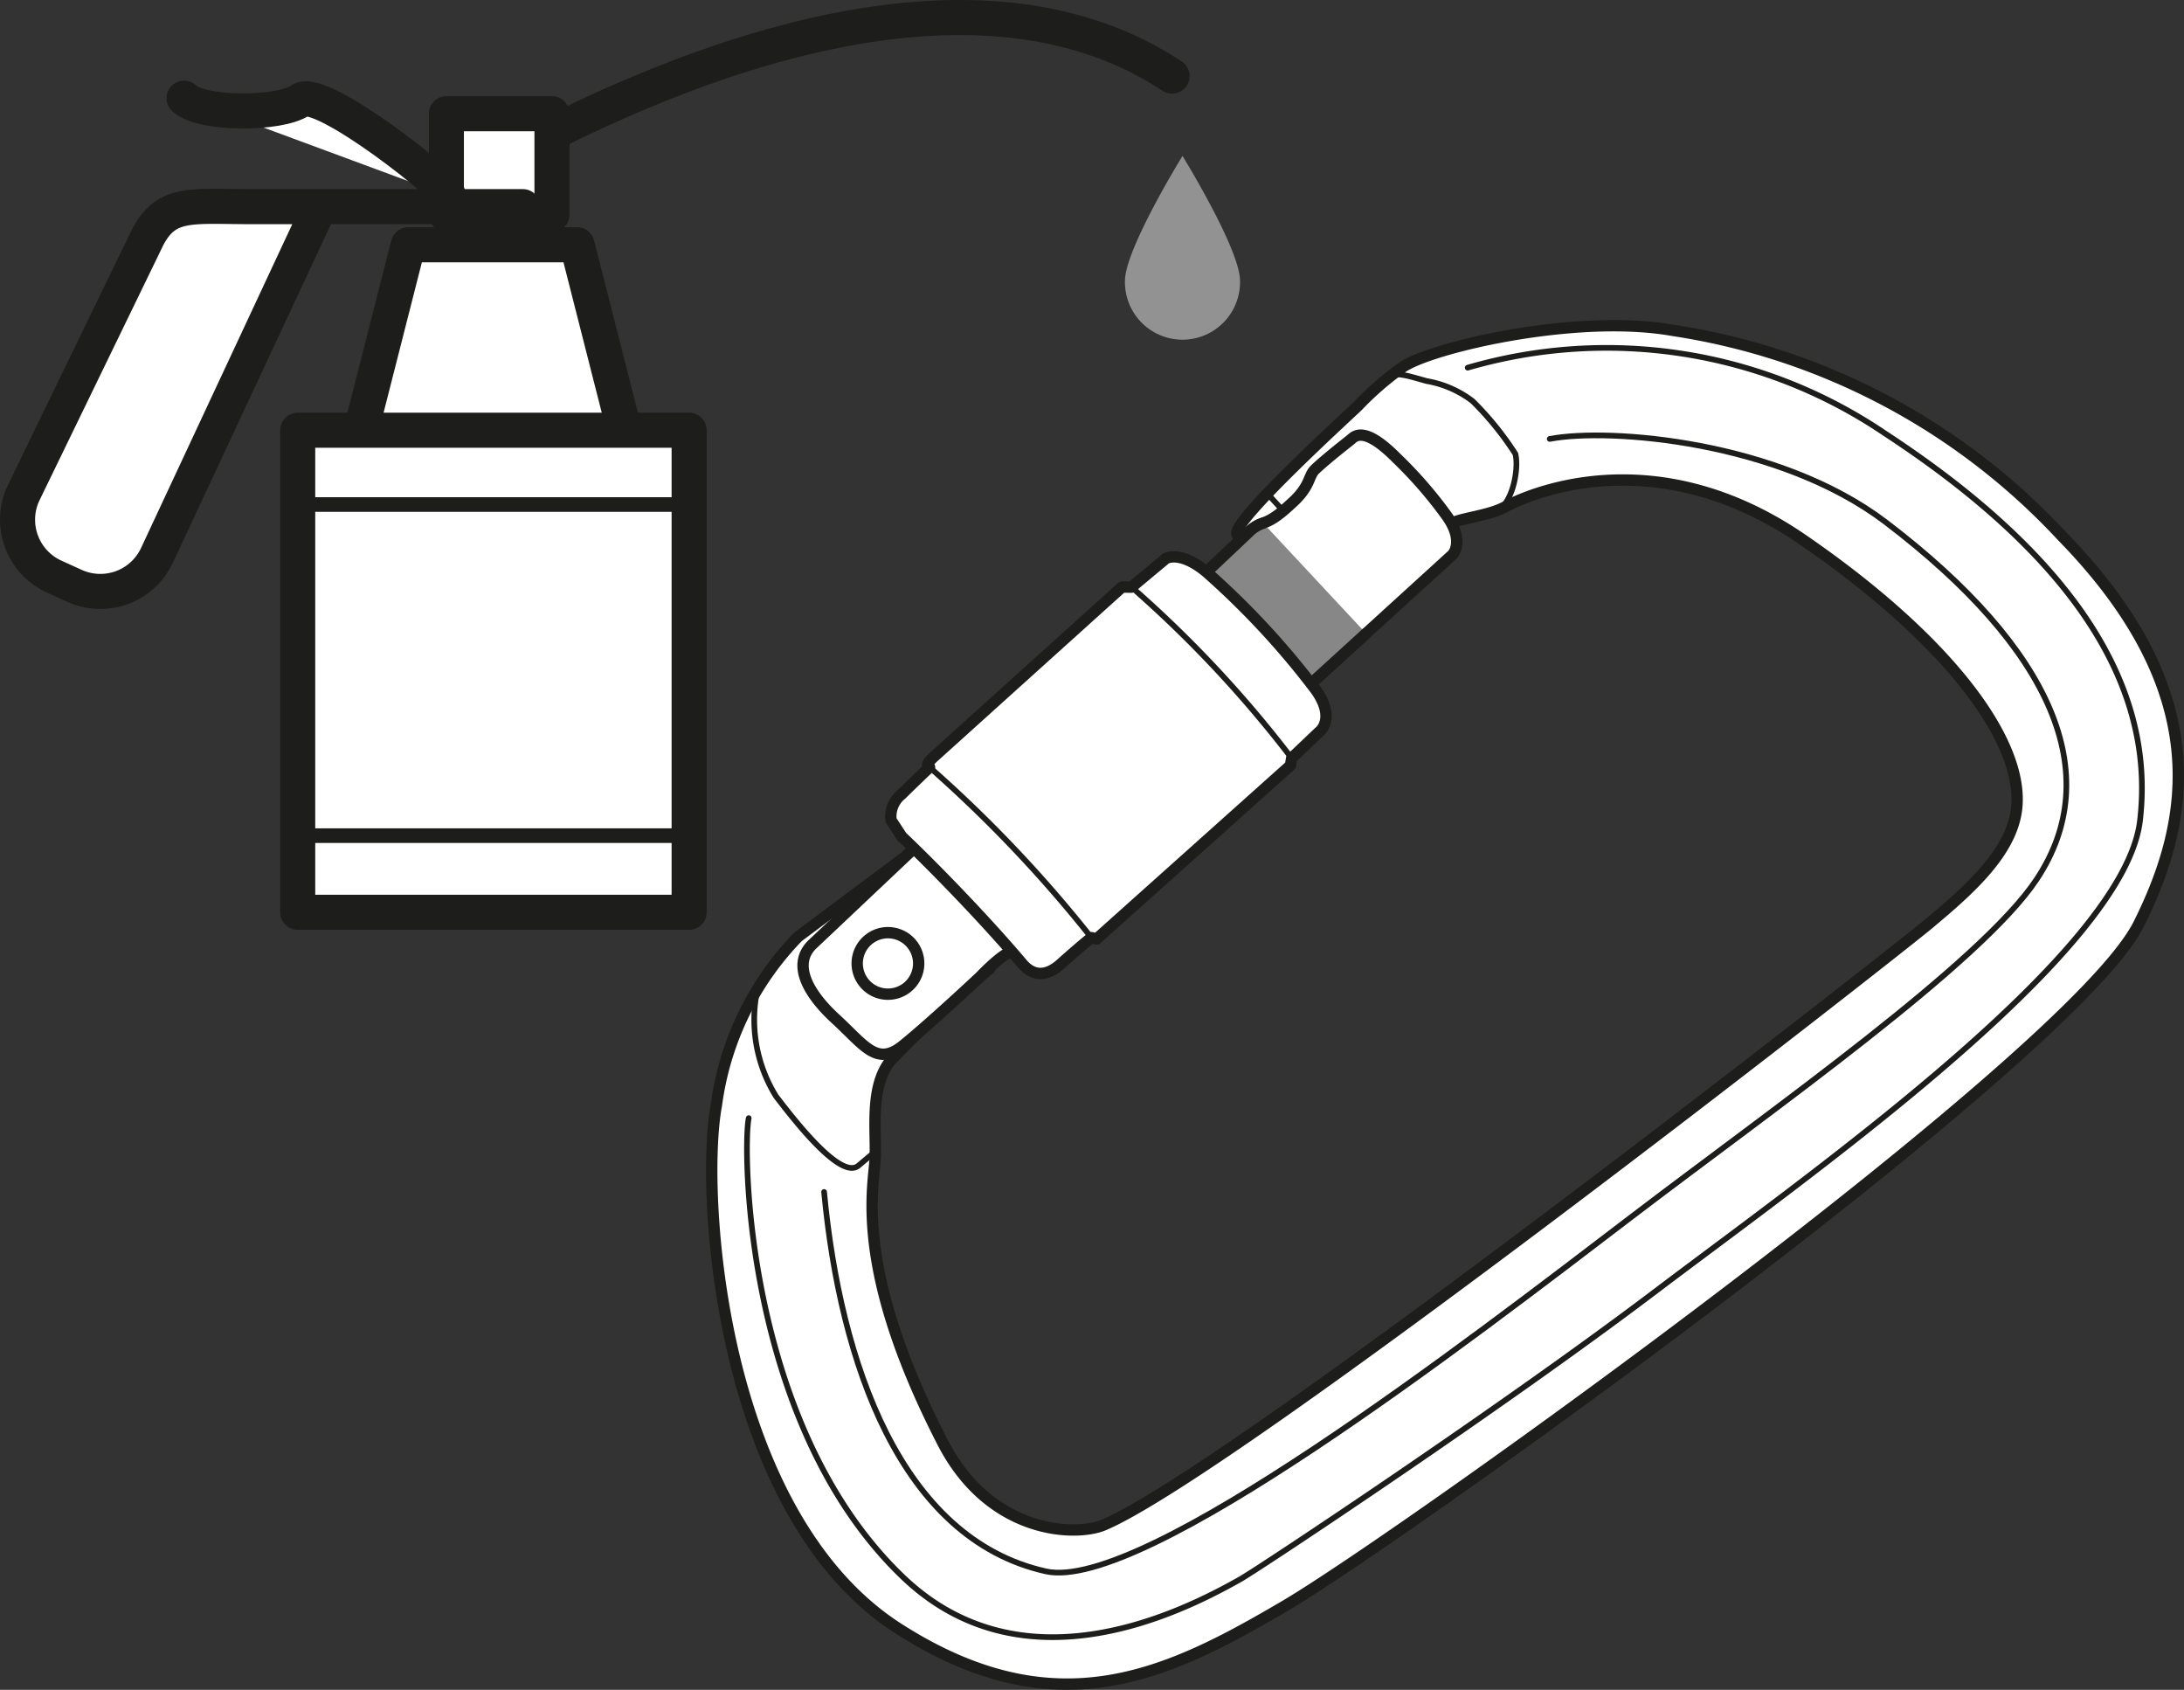
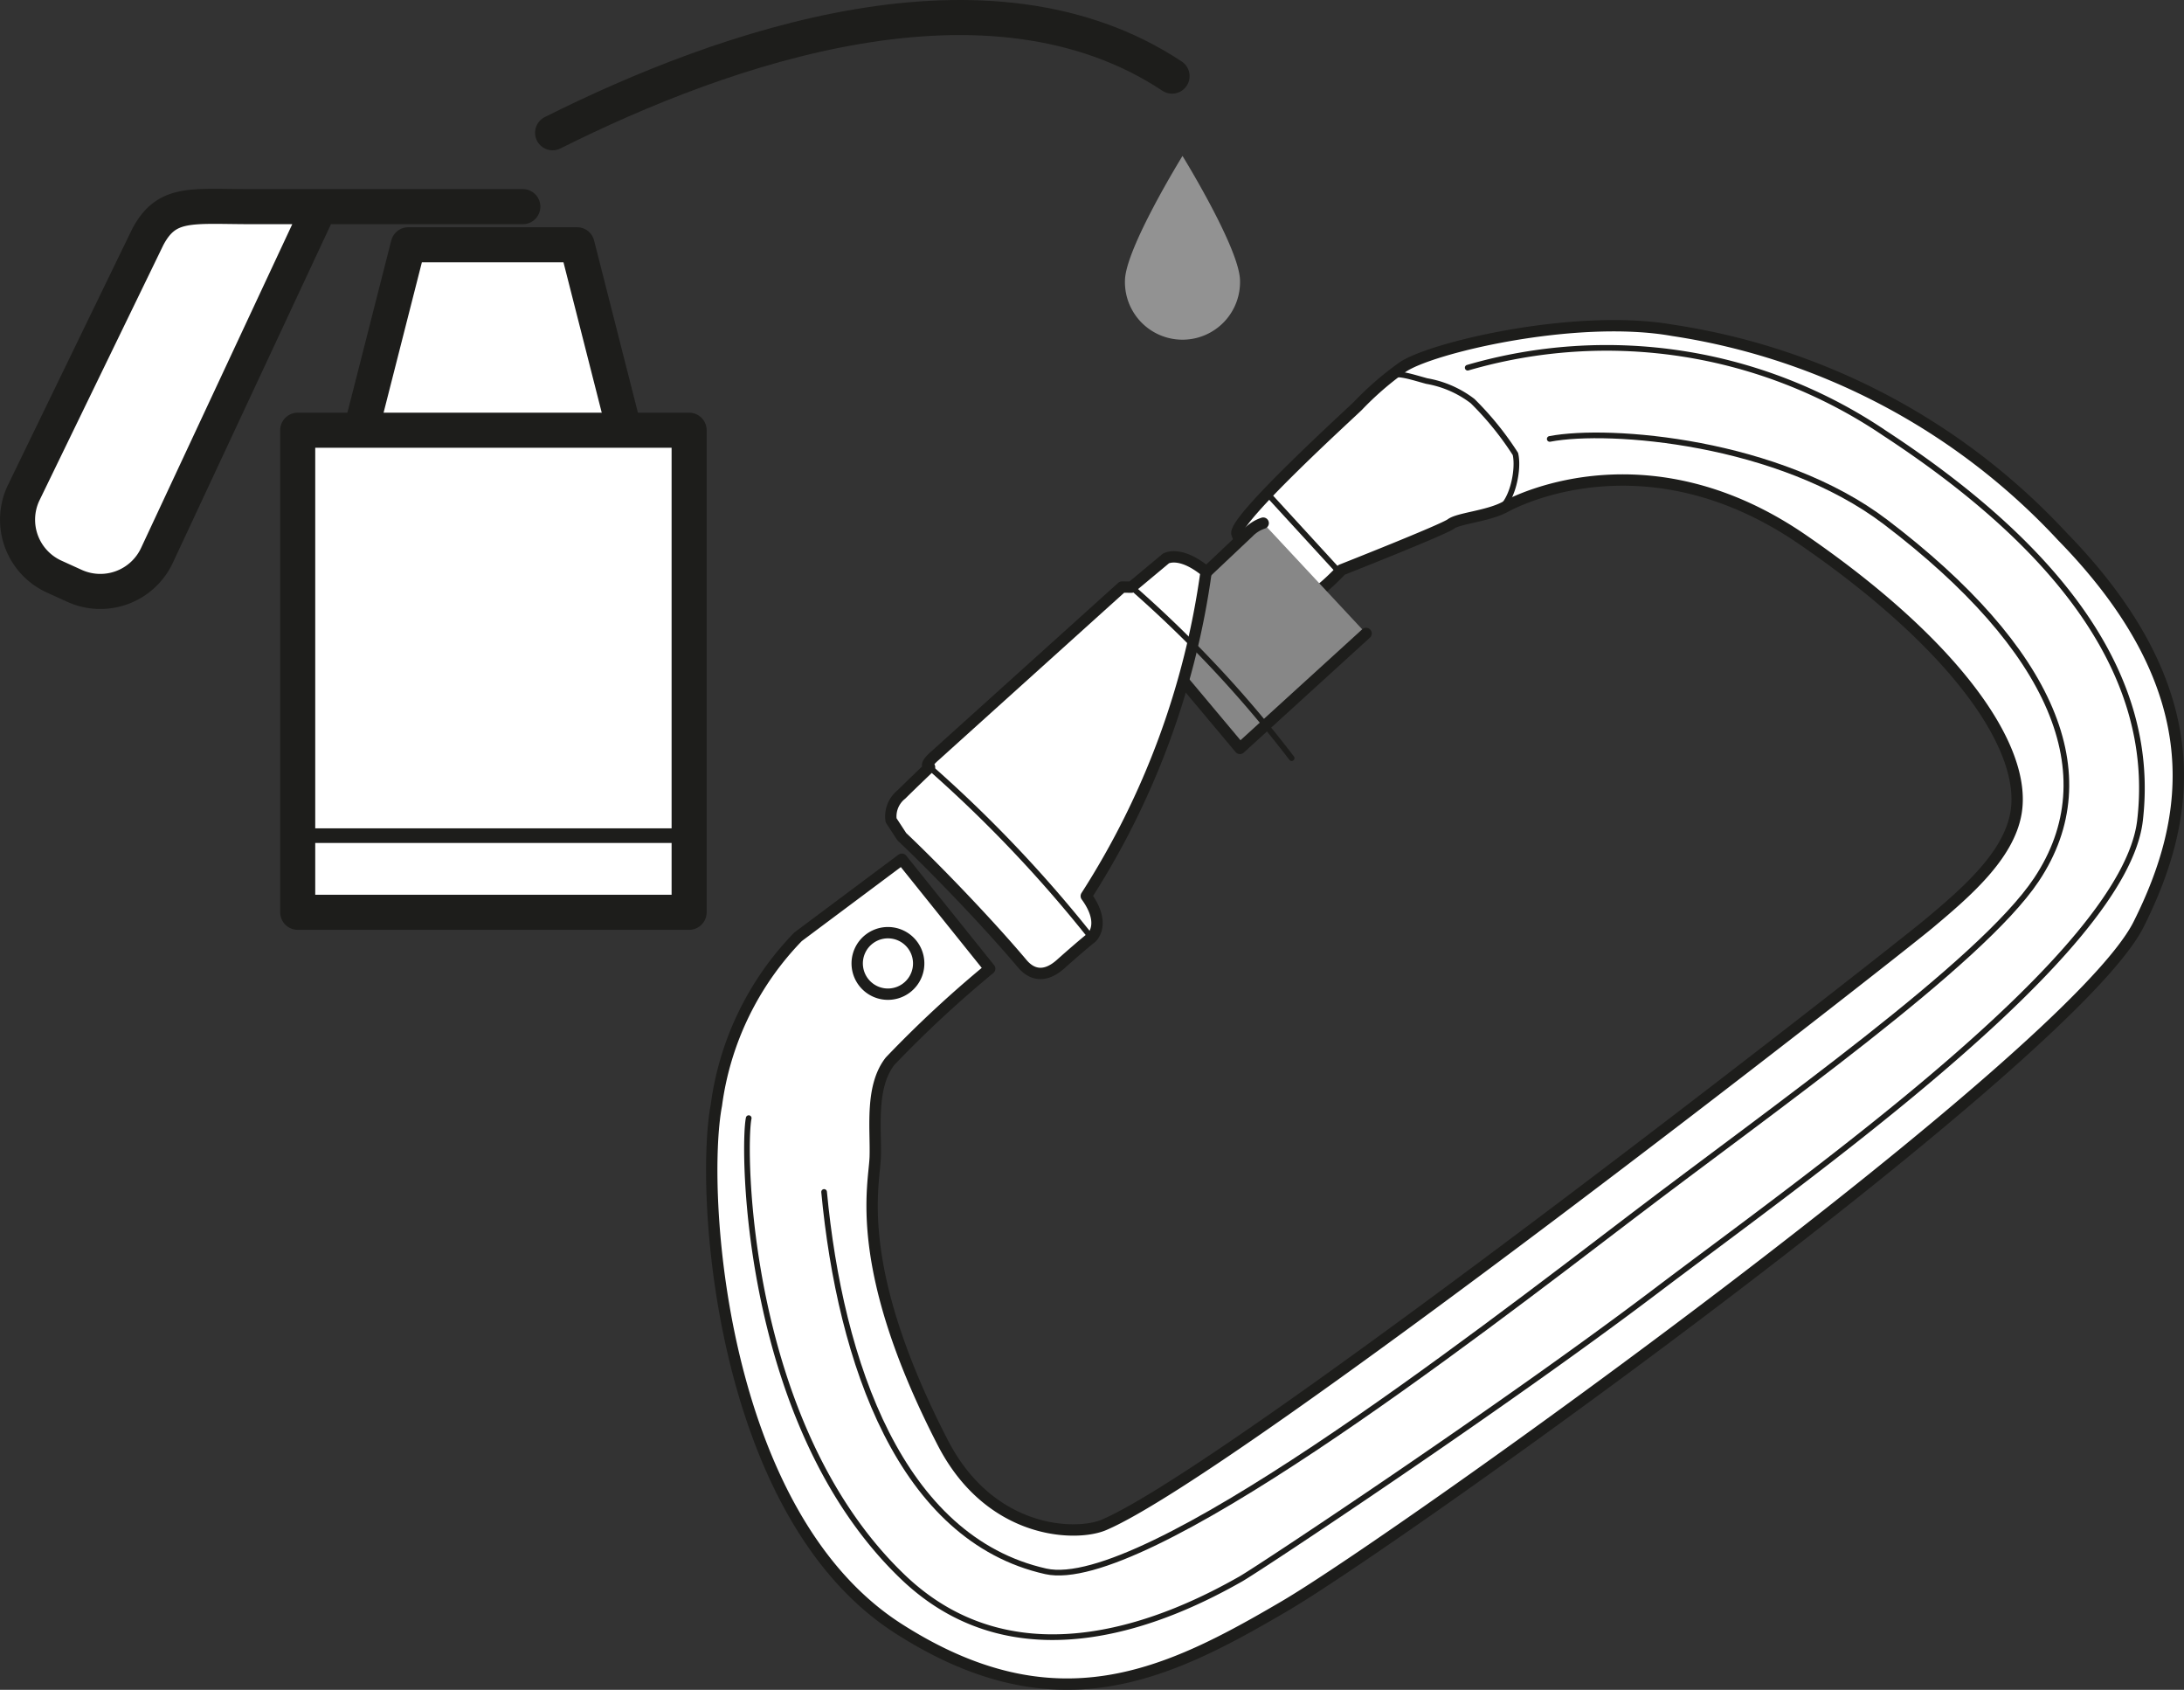
<svg xmlns="http://www.w3.org/2000/svg" viewBox="0 0 77.006 59.565">
  <rect x="0" y="0" width="77.006" height="59.565" fill="#333333" stroke="none" />
  <title>Mousqueton_bloque_verrouille-2</title>
  <g id="Calque_2" data-name="Calque 2">
    <g id="Calque_1-2" data-name="Calque 1">
      <path d="M28.139,33.021a10.498,10.498,0,0,0-2.88,5.938c-.57,2.994.077,14.388,6.42,18.449,5.571,3.566,9.503,1.619,13.614-.792,4.109-2.409,27.752-19.32,30.115-24.038,1.87-3.734,2.619-8.235-2.701-13.677a23.528,23.528,0,0,0-13.728-7.256c-3.435-.609-8.623.63-9.555,1.318a11.019,11.019,0,0,0-1.552,1.35c-.312.305-4.341,3.97-4.26,4.495a4.057,4.057,0,0,0,2.2,2.339c.432.09,1.488-1.059,1.488-1.059s3.594-1.418,3.861-1.62c.265-.201,1.317-.275,1.915-.603.597-.327,5.142-2.516,10.488,1.16,5.347,3.675,7.919,7.314,7.518,9.636-.261,1.518-1.786,2.819-3.059,3.887C66.751,33.615,43.573,51.767,38.926,53.751c-.984.42-4.013.344-5.684-2.897-3.212-6.231-2.413-9.074-2.382-10.077.03-1.002-.183-2.464.523-3.37a40.232,40.232,0,0,1,3.512-3.261l-3.097-3.858Z" fill="#fff" stroke="#1d1d1b" stroke-linecap="round" stroke-linejoin="round" stroke-width="0.4" />
-       <path d="M26.718,34.82a5.133,5.133,0,0,0,.642,3.821c.81,1.063,2.319,2.941,2.908,2.447l.588-.493" fill="none" stroke="#1d1d1b" stroke-linecap="round" stroke-linejoin="round" stroke-width="0.2" />
      <path d="M49.063,13.237c.24-.114.716.052,1.241.195a3.685,3.685,0,0,1,1.62.708,10.799,10.799,0,0,1,1.508,1.862c.139.583-.142,1.832-.675,1.997" fill="none" stroke="#1d1d1b" stroke-linecap="round" stroke-linejoin="round" stroke-width="0.2" />
      <path d="M54.642,15.472c2.113-.405,8.094.077,11.849,2.936,5.869,4.463,7.784,8.886,5.316,12.594-1.965,2.953-9.317,8.106-14.264,11.879-5.704,4.351-17.261,13.271-20.671,12.508-5.119-1.147-7.249-7.37-7.815-13.373" fill="none" stroke="#1d1d1b" stroke-linecap="round" stroke-linejoin="round" stroke-width="0.2" />
      <path d="M26.399,39.414c-.217,1.034-.158,10.814,5.431,16.169,4.158,3.989,9.613,1.384,11.916.076.663-.377,9.242-6.064,14.626-10.141S74.908,33.623,75.455,28.923c.414-3.554-.91-8.357-8.996-13.648a17.495,17.495,0,0,0-14.709-2.314" fill="none" stroke="#1d1d1b" stroke-linecap="round" stroke-linejoin="round" stroke-width="0.2" />
      <line x1="44.715" y1="17.43" x2="47.254" y2="20.199" fill="none" stroke="#1d1d1b" stroke-linecap="round" stroke-linejoin="round" stroke-width="0.2" />
-       <path d="M51.209,19.558s.478-.482-.249-1.445a15.032,15.032,0,0,0-1.724-1.972c-1.152-1.159-1.477-.755-1.607-.647-.012.013-.828.643-1.256,1.048-.257.242-.148.597-.855,1.219-.948.89-.973.508-1.49.996C38.799,23.698,28.635,33.296,28.635,33.296c-.694.685-.185,1.69.824,2.616,1.034.949,1.454,1.694,2.386.94.999-.81,2.72-2.426,2.72-2.426s1.049-1.115,1.244-.838Z" fill="#fff" stroke="#1d1d1b" stroke-linecap="round" stroke-linejoin="round" stroke-width="0.4" />
      <path d="M31.935,34.845a1.084,1.084,0,0,1-1.274-1.754,1.084,1.084,0,1,1,1.274,1.754" fill="#fff" stroke="#1d1d1b" stroke-linecap="round" stroke-linejoin="round" stroke-width="0.4" />
      <path d="M44.539,18.44a1.283,1.283,0,0,0-.51.318c-1.08,1.02-2.371,2.24-3.74,3.532l3.43,4.091,4.448-4.052" fill="#878787" stroke="#1d1d1b" stroke-linecap="round" stroke-linejoin="round" stroke-width="0.4" />
-       <path d="M42.527,20.151c-.929-.765-1.42-.463-1.42-.463l-1.209,1.008-.338-.002s-6.137,5.534-6.585,5.939c-.449.384-.2.411-.2.411s-.582.554-.991.959a.989.989,0,0,0-.365.911l.378.579c1.211,1.144,3.067,3.077,4.231,4.459.132.156.625.731,1.41-.005.817-.723,1.046-.895,1.046-.895l.182.046,6.835-6.116.041-.258,1.016-.966s.544-.469-.183-1.466A28.277,28.277,0,0,0,42.527,20.151Z" fill="#fff" stroke="#1d1d1b" stroke-linecap="round" stroke-linejoin="round" stroke-width="0.4" />
+       <path d="M42.527,20.151c-.929-.765-1.42-.463-1.42-.463l-1.209,1.008-.338-.002s-6.137,5.534-6.585,5.939c-.449.384-.2.411-.2.411s-.582.554-.991.959a.989.989,0,0,0-.365.911l.378.579c1.211,1.144,3.067,3.077,4.231,4.459.132.156.625.731,1.41-.005.817-.723,1.046-.895,1.046-.895s.544-.469-.183-1.466A28.277,28.277,0,0,0,42.527,20.151Z" fill="#fff" stroke="#1d1d1b" stroke-linecap="round" stroke-linejoin="round" stroke-width="0.4" />
      <path d="M45.542,26.724a41.303,41.303,0,0,0-5.644-6.028" fill="none" stroke="#1d1d1b" stroke-linecap="round" stroke-linejoin="round" stroke-width="0.2" />
      <path d="M38.483,33.053a46.321,46.321,0,0,0-5.708-6.009" fill="none" stroke="#1d1d1b" stroke-linecap="round" stroke-linejoin="round" stroke-width="0.2" />
      <polygon points="23.095 19.419 11.646 19.419 14.395 8.628 20.348 8.628 23.095 19.419" fill="#fff" stroke="#1d1d1b" stroke-linecap="round" stroke-linejoin="round" stroke-width="1.236" />
      <rect x="10.497" y="15.165" width="13.801" height="16.993" stroke-width="1.236" stroke="#1d1d1b" stroke-linecap="round" stroke-linejoin="round" fill="#fff" />
-       <line x1="10.497" y1="17.785" x2="24.298" y2="17.785" fill="#fff" stroke="#1d1d1b" stroke-linecap="round" stroke-linejoin="round" stroke-width="0.515" />
      <line x1="10.497" y1="29.457" x2="24.298" y2="29.457" fill="#fff" stroke="#1d1d1b" stroke-linecap="round" stroke-linejoin="round" stroke-width="0.515" />
-       <rect x="15.739" y="4.008" width="3.723" height="3.558" stroke-width="1.236" stroke="#1d1d1b" stroke-linecap="round" stroke-linejoin="round" fill="#fff" />
      <path d="M19.484,4.68C25.552,1.641,34.854-1.603,41.326,2.683" fill="none" stroke="#1d1d1b" stroke-linecap="round" stroke-linejoin="round" stroke-width="1.236" />
      <path d="M11.239,7.364,5.54,19.564a2.203,2.203,0,0,1-2.922,1.083l-.717-.326A2.203,2.203,0,0,1,.821,17.399L5.202,8.371c.668-1.284,1.531-1.087,3.665-1.087H18.434" fill="#fff" stroke="#1d1d1b" stroke-linecap="round" stroke-linejoin="round" stroke-width="1.236" />
-       <path d="M6.49,3.46c.588.588,3.373.588,4.107.072.733-.515,5.428,3.228,5.206,3.373" fill="#fff" stroke="#1d1d1b" stroke-linecap="round" stroke-linejoin="round" stroke-width="1.236" />
      <path d="M43.722,9.9a2.029,2.029,0,1,1-4.057,0c0-1.119,2.029-4.403,2.029-4.403S43.722,8.781,43.722,9.9Z" fill="#929292" />
    </g>
  </g>
</svg>